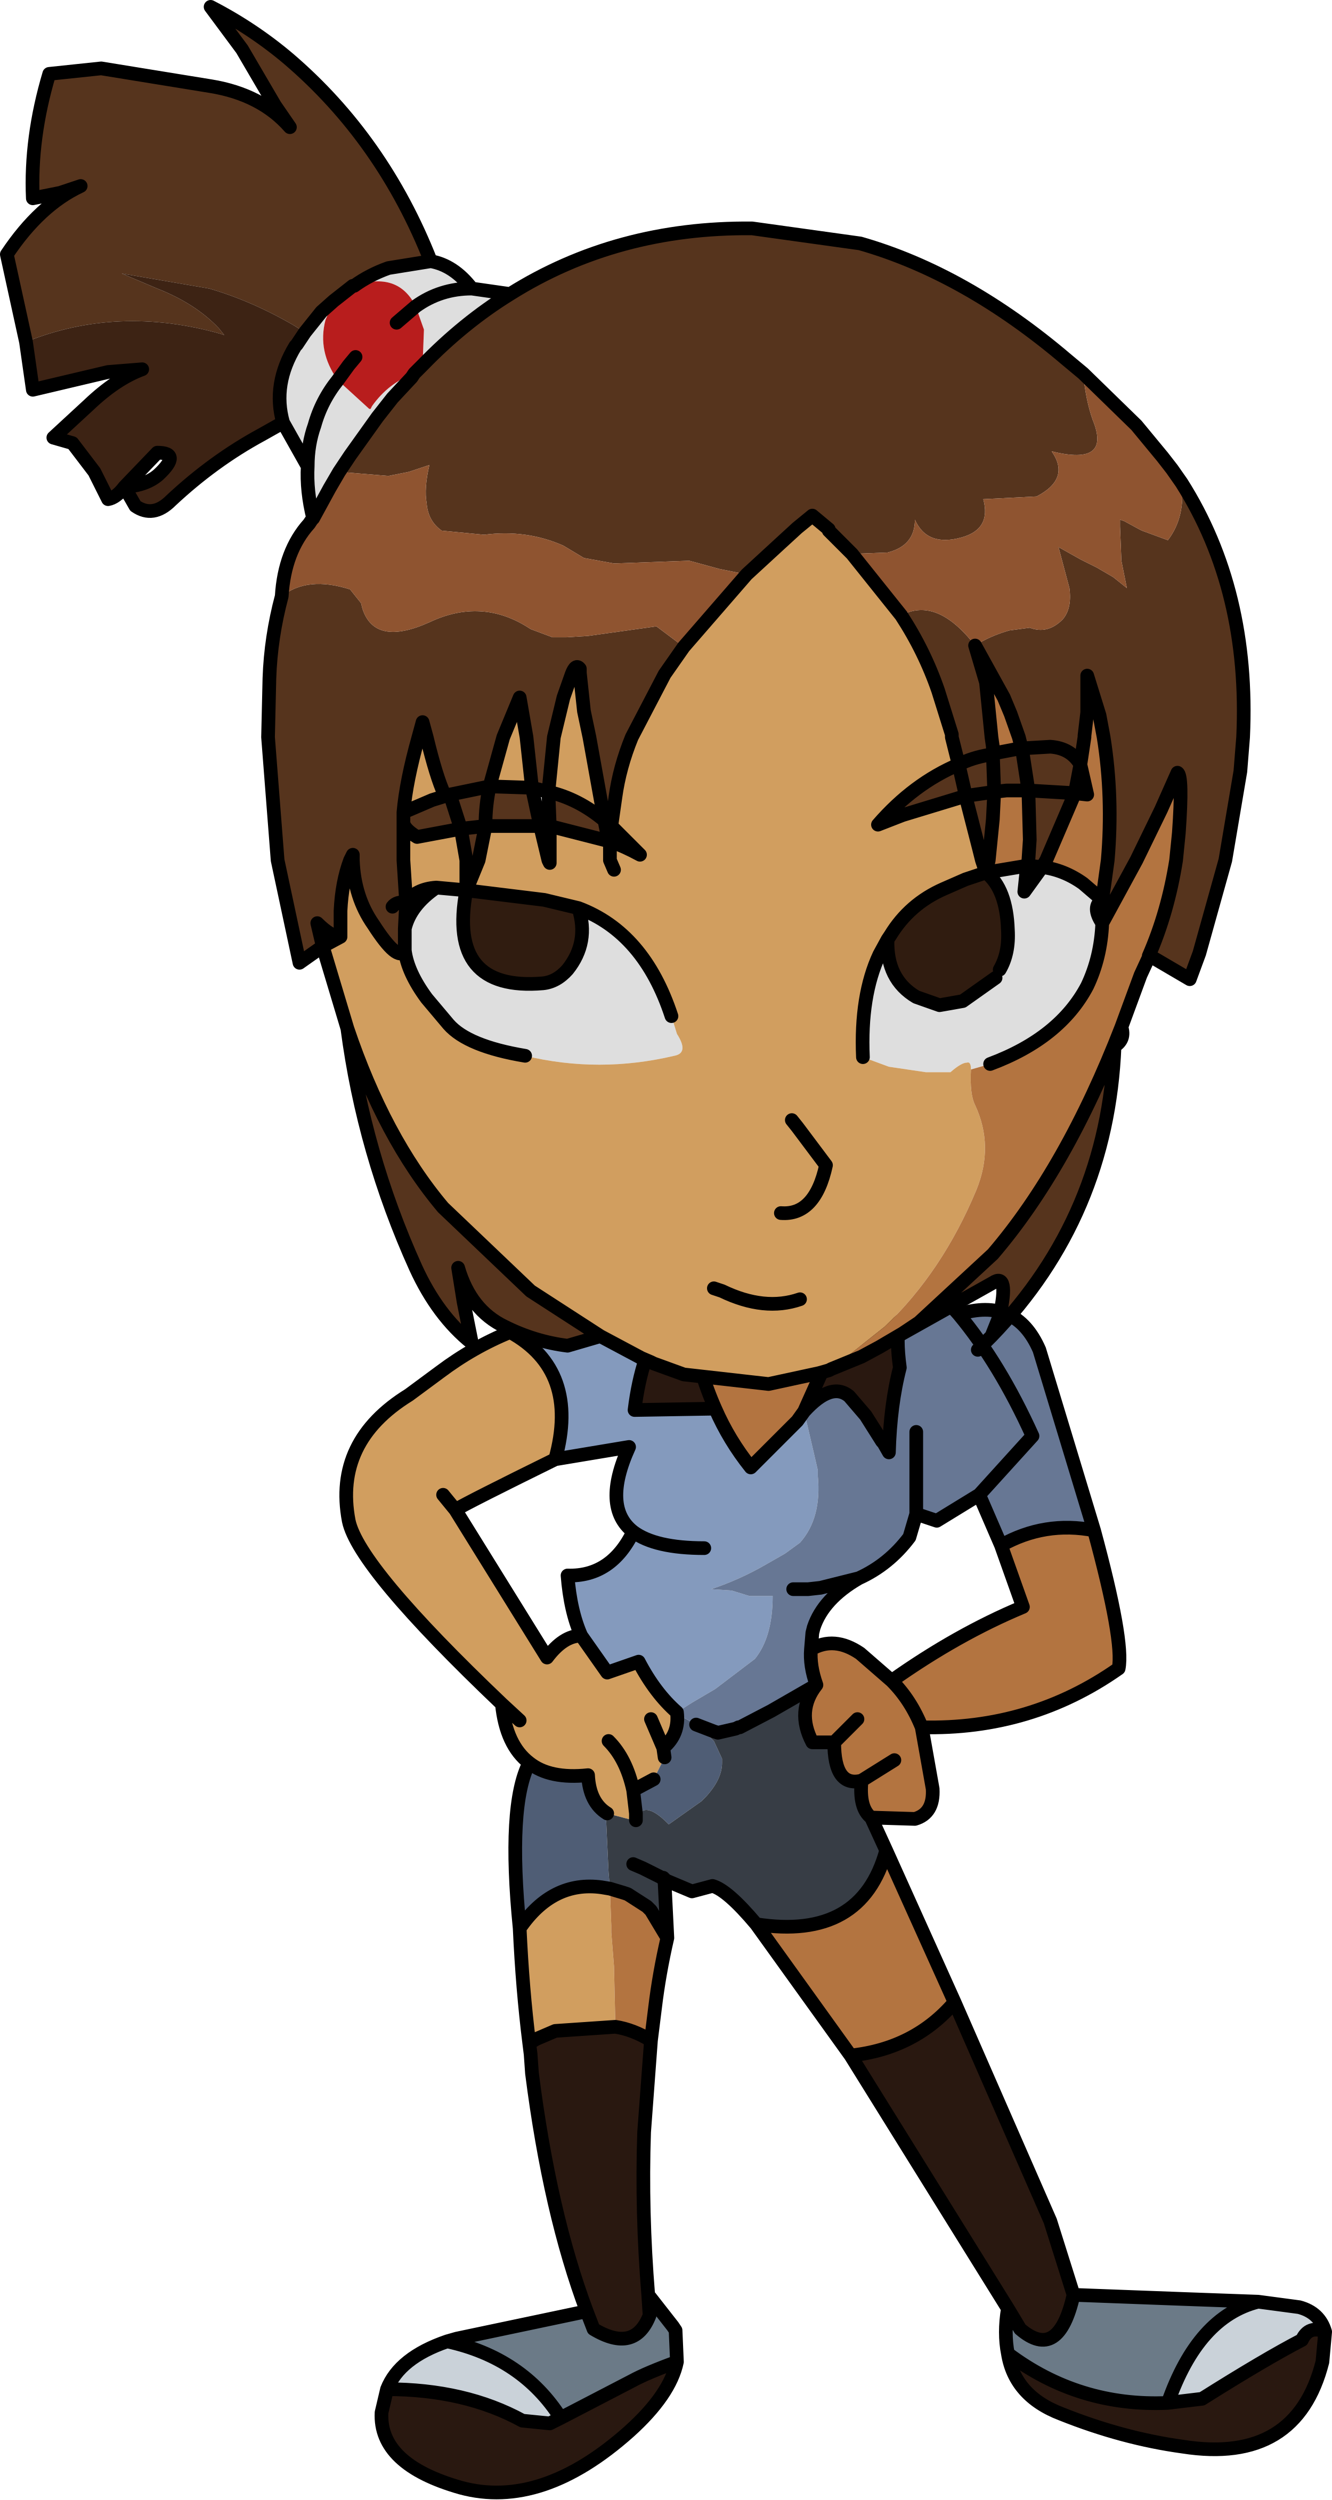
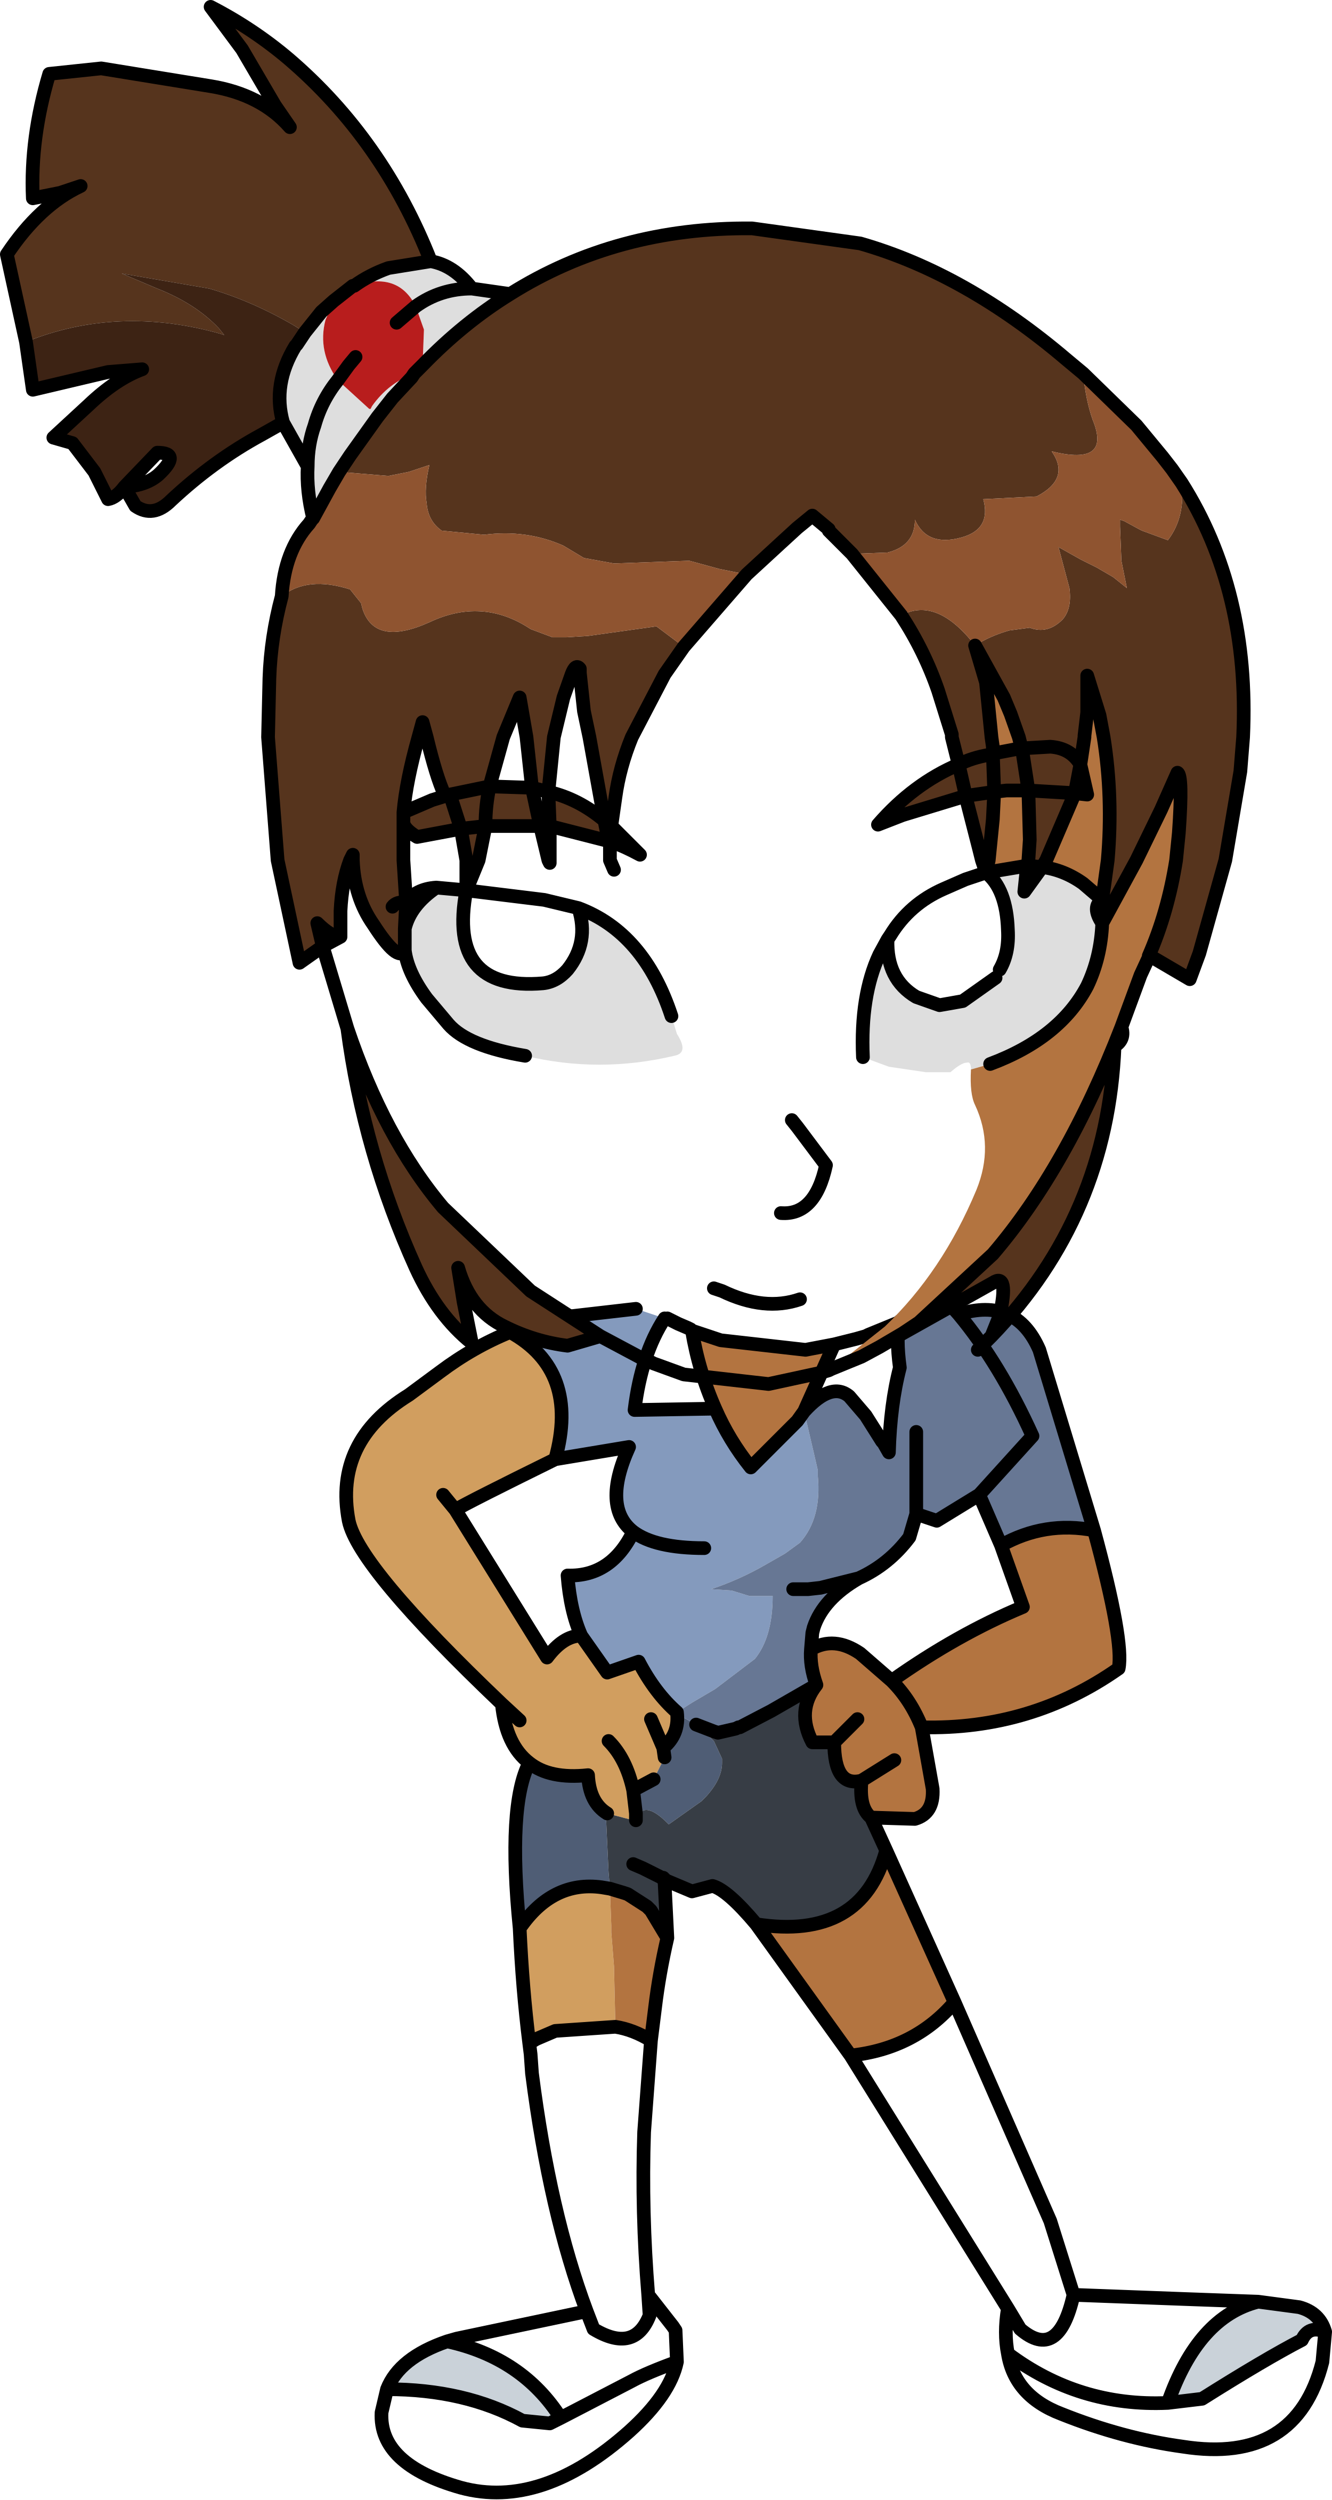
<svg xmlns="http://www.w3.org/2000/svg" height="91.4px" width="48.7px">
  <g transform="matrix(1.0, 0.0, 0.0, 1.0, 10.75, 7.6)">
    <path d="M5.45 47.05 L5.9 47.6 5.45 47.05 M9.55 45.75 Q6.4 47.3 5.9 47.6 L9.25 53.0 Q9.85 52.2 10.5 52.2 L11.45 53.55 12.6 53.15 Q13.2 54.3 14.0 55.0 14.1 55.8 13.5 56.3 L13.55 56.65 13.15 57.45 12.4 57.85 12.5 58.7 12.5 58.95 12.4 58.95 11.45 58.7 Q10.8 58.3 10.75 57.3 9.35 57.45 8.6 56.85 7.75 56.2 7.6 54.7 2.35 49.7 2.0 48.0 1.45 45.1 4.2 43.4 L5.35 42.55 Q6.55 41.65 7.9 41.1 10.45 42.5 9.55 45.75 M8.25 55.3 L7.6 54.7 8.25 55.3 M8.6 67.1 Q8.35 65.1 8.25 62.9 9.45 61.15 11.25 61.4 L11.55 61.45 11.6 62.8 11.6 63.05 11.7 64.3 11.7 64.35 11.75 66.5 9.55 66.65 8.85 66.95 8.6 67.1 M13.05 55.25 L13.5 56.3 13.05 55.25 M11.5 56.05 Q12.15 56.7 12.4 57.85 12.15 56.7 11.5 56.05" fill="#d19e5f" fill-rule="evenodd" stroke="none" />
-     <path d="M14.55 41.05 Q14.8 42.55 15.4 43.9 L12.45 43.95 Q12.7 41.9 13.55 40.6 L13.65 40.6 14.05 40.8 14.4 40.95 14.5 41.0 14.55 41.05 M18.65 44.0 L19.75 41.55 20.55 41.35 20.9 41.25 21.0 41.2 22.1 40.75 22.15 40.7 Q22.0 41.3 22.15 42.4 21.8 43.75 21.75 45.5 L21.55 45.15 21.5 45.1 20.9 44.15 20.3 43.45 Q19.65 42.9 18.65 44.0 M24.15 65.6 L27.65 73.6 28.5 76.3 Q27.95 78.75 26.55 77.55 L26.1 76.8 20.35 67.55 Q22.7 67.3 24.15 65.6 M37.7 77.65 L37.6 78.75 Q36.65 82.5 32.5 81.85 30.3 81.55 28.05 80.65 26.35 80.0 26.1 78.45 28.7 80.4 31.95 80.25 L33.2 80.1 Q35.5 78.65 36.85 77.95 37.1 77.4 37.7 77.65 M13.05 67.0 L12.8 70.35 Q12.7 73.25 12.95 76.3 L13.0 77.05 Q12.45 78.45 10.95 77.55 L10.7 76.9 Q9.35 73.3 8.7 68.2 L8.65 67.5 8.6 67.1 8.85 66.95 9.55 66.65 11.75 66.5 Q12.4 66.6 13.05 67.0 M14.0 78.75 Q13.75 79.95 12.25 81.3 9.05 84.15 6.1 83.35 3.1 82.5 3.2 80.6 L3.4 79.75 Q6.25 79.75 8.35 80.9 L9.35 81.0 9.75 80.8 12.35 79.45 Q12.9 79.15 14.0 78.75" fill="#291810" fill-rule="evenodd" stroke="none" />
    <path d="M9.55 45.75 Q10.45 42.5 7.9 41.1 L9.05 40.7 9.45 40.6 12.5 40.25 13.55 40.6 Q12.7 41.9 12.45 43.95 L15.4 43.9 Q15.9 45.05 16.7 46.05 L18.4 44.35 18.65 44.0 19.0 45.5 19.15 46.15 19.15 46.35 Q19.3 47.9 18.5 48.8 L17.95 49.2 17.25 49.6 Q16.3 50.15 15.25 50.5 L16.0 50.55 16.65 50.75 16.75 50.75 17.5 50.75 Q17.5 52.25 16.85 53.05 L15.4 54.15 14.55 54.65 14.0 55.0 Q13.2 54.3 12.6 53.15 L11.45 53.55 10.5 52.2 Q10.1 51.3 10.0 50.0 11.6 50.05 12.4 48.4 11.25 47.5 12.25 45.3 L9.55 45.75 M15.0 49.0 Q13.2 49.0 12.4 48.4 13.2 49.0 15.0 49.0" fill="#849abd" fill-rule="evenodd" stroke="none" />
    <path d="M8.25 62.9 Q7.8 58.4 8.6 56.85 9.35 57.45 10.75 57.3 10.8 58.3 11.45 58.7 L11.4 58.7 11.5 60.85 11.55 61.45 11.25 61.4 Q9.45 61.15 8.25 62.9 M14.0 55.0 L14.25 55.2 14.7 55.45 15.35 56.05 15.65 56.7 15.65 56.85 Q15.65 57.45 15.05 58.1 L14.9 58.25 13.7 59.1 13.65 59.05 Q12.75 58.15 12.5 58.95 L12.5 58.7 12.4 57.85 13.15 57.45 13.55 56.65 13.5 56.3 Q14.1 55.8 14.0 55.0" fill="#4f5d75" fill-rule="evenodd" stroke="none" />
-     <path d="M28.5 76.3 L32.5 76.45 35.25 76.55 Q33.05 77.1 31.95 80.25 28.7 80.4 26.1 78.45 25.95 77.7 26.1 76.8 L26.55 77.55 Q27.95 78.75 28.5 76.3 M12.95 76.3 L13.85 77.45 13.95 77.6 14.0 78.75 Q12.9 79.15 12.35 79.45 L9.75 80.8 Q8.35 78.6 5.6 78.0 L5.95 77.9 10.7 76.9 10.95 77.55 Q12.45 78.45 13.0 77.05 L12.95 76.3" fill="#6b7a87" fill-rule="evenodd" stroke="none" />
    <path d="M14.55 41.05 L15.6 41.4 18.7 41.75 19.75 41.55 18.65 44.0 18.4 44.35 16.7 46.05 Q15.9 45.05 15.4 43.9 14.8 42.55 14.55 41.05 M29.25 48.35 Q30.35 52.4 30.15 53.4 26.95 55.65 22.95 55.55 L23.35 57.8 Q23.4 58.7 22.7 58.9 L21.1 58.85 Q20.65 58.5 20.75 57.5 19.75 57.75 19.75 56.1 L18.95 56.1 Q18.35 54.95 19.1 54.0 18.85 53.3 18.9 52.7 19.75 52.2 20.7 52.85 L21.85 53.85 Q24.25 52.15 26.65 51.15 L25.85 48.9 Q27.45 48.0 29.25 48.35 M21.65 60.05 L24.15 65.6 Q22.7 67.3 20.35 67.55 L16.9 62.75 Q20.75 63.35 21.65 60.05 M13.65 63.25 Q13.35 64.55 13.2 65.8 L13.05 67.0 Q12.4 66.6 11.75 66.5 L11.7 64.35 11.7 64.3 11.6 63.05 11.6 62.8 11.55 61.45 12.05 61.6 12.2 61.65 12.9 62.1 13.05 62.25 13.65 63.25 M22.95 55.55 Q22.55 54.55 21.85 53.85 22.55 54.55 22.95 55.55 M21.95 56.75 L20.75 57.5 21.95 56.75 M20.6 55.25 L19.75 56.1 20.6 55.25" fill="#b37440" fill-rule="evenodd" stroke="none" />
    <path d="M22.15 40.7 L22.5 40.55 23.9 40.0 24.3 40.45 Q26.4 39.8 27.25 41.75 L29.25 48.35 Q27.45 48.0 25.85 48.9 L25.05 47.05 23.5 48.0 22.75 47.75 22.5 48.6 Q21.75 49.6 20.65 50.1 L19.25 50.45 18.8 50.5 18.55 50.5 18.25 50.5 18.55 50.5 18.8 50.5 19.25 50.45 20.65 50.1 Q19.35 50.85 19.0 51.9 L18.95 52.1 18.9 52.7 Q18.85 53.3 19.1 54.0 L17.45 54.95 16.3 55.55 16.25 55.55 16.15 55.6 15.5 55.75 15.35 55.7 14.7 55.45 14.25 55.2 14.0 55.0 14.55 54.65 15.4 54.15 16.85 53.05 Q17.5 52.25 17.5 50.75 L16.75 50.75 16.65 50.75 16.0 50.55 15.25 50.5 Q16.3 50.15 17.25 49.6 L17.95 49.2 18.5 48.8 Q19.3 47.9 19.15 46.35 L19.15 46.15 19.0 45.5 18.65 44.0 Q19.65 42.9 20.3 43.45 L20.9 44.15 21.5 45.1 21.55 45.15 21.75 45.5 Q21.8 43.75 22.15 42.4 22.0 41.3 22.15 40.7 M22.75 44.75 L22.75 46.35 22.75 47.75 22.75 46.35 22.75 44.75 M24.3 40.45 Q25.8 42.25 27.0 44.9 L25.05 47.05 27.0 44.9 Q25.8 42.25 24.3 40.45" fill="#677794" fill-rule="evenodd" stroke="none" />
    <path d="M21.1 58.85 L21.65 60.05 Q20.75 63.35 16.9 62.75 15.85 61.5 15.3 61.35 L14.55 61.55 13.6 61.15 13.5 61.05 13.55 61.25 13.65 63.25 13.05 62.25 12.9 62.1 12.2 61.65 12.05 61.6 11.55 61.45 11.5 60.85 11.4 58.7 11.45 58.7 12.4 58.95 12.5 58.95 Q12.75 58.15 13.65 59.05 L13.7 59.1 14.9 58.25 15.05 58.1 Q15.65 57.45 15.65 56.85 L15.65 56.7 15.35 56.05 14.7 55.45 15.35 55.7 15.5 55.75 16.15 55.6 16.25 55.55 16.3 55.55 17.45 54.95 19.1 54.0 Q18.35 54.95 18.95 56.1 L19.75 56.1 Q19.75 57.75 20.75 57.5 20.65 58.5 21.1 58.85 M12.4 60.55 L12.75 60.7 13.45 61.05 13.5 61.05 13.45 61.05 12.75 60.7 12.4 60.55" fill="#373d45" fill-rule="evenodd" stroke="none" />
    <path d="M35.25 76.55 L36.75 76.75 Q37.5 76.95 37.7 77.65 37.1 77.4 36.85 77.95 35.5 78.65 33.2 80.1 L31.95 80.25 Q33.05 77.1 35.25 76.55 M3.4 79.75 Q3.85 78.6 5.6 78.0 8.35 78.6 9.75 80.8 L9.35 81.0 8.35 80.9 Q6.25 79.75 3.4 79.75" fill="#cad2d9" fill-rule="evenodd" stroke="none" />
    <path d="M5.9 47.6 L5.45 47.05 M5.9 47.6 Q6.4 47.3 9.55 45.75 10.45 42.5 7.9 41.1 6.55 41.65 5.35 42.55 L4.2 43.4 Q1.45 45.1 2.0 48.0 2.35 49.7 7.6 54.7 L8.25 55.3 M12.5 40.25 L9.45 40.6 9.05 40.7 7.9 41.1 M19.75 41.55 L18.7 41.75 15.6 41.4 14.55 41.05 Q14.8 42.55 15.4 43.9 15.9 45.05 16.7 46.05 L18.4 44.35 18.65 44.0 19.75 41.55 20.55 41.35 20.9 41.25 21.0 41.2 22.1 40.75 22.15 40.7 22.5 40.55 M23.9 40.0 L24.3 40.45 Q26.4 39.8 27.25 41.75 L29.25 48.35 Q30.35 52.4 30.15 53.4 26.95 55.65 22.95 55.55 L23.35 57.8 Q23.4 58.7 22.7 58.9 L21.1 58.85 21.65 60.05 24.15 65.6 27.65 73.6 28.5 76.3 32.5 76.45 35.25 76.55 36.75 76.75 Q37.5 76.95 37.7 77.65 L37.6 78.75 Q36.65 82.5 32.5 81.85 30.3 81.55 28.05 80.65 26.35 80.0 26.1 78.45 25.95 77.7 26.1 76.8 L20.35 67.55 16.9 62.75 Q15.85 61.5 15.3 61.35 L14.55 61.55 13.6 61.15 13.5 61.05 13.55 61.25 13.65 63.25 Q13.35 64.55 13.2 65.8 L13.05 67.0 12.8 70.35 Q12.7 73.25 12.95 76.3 L13.85 77.45 13.95 77.6 14.0 78.75 Q13.75 79.95 12.25 81.3 9.05 84.15 6.1 83.35 3.1 82.5 3.2 80.6 L3.4 79.75 Q3.85 78.6 5.6 78.0 L5.95 77.9 10.7 76.9 Q9.35 73.3 8.7 68.2 L8.65 67.5 8.6 67.1 Q8.35 65.1 8.25 62.9 7.8 58.4 8.6 56.85 7.75 56.2 7.6 54.7 M13.55 40.6 Q12.7 41.9 12.45 43.95 L15.4 43.9 M14.55 41.05 L14.5 41.0 14.4 40.95 14.05 40.8 13.65 40.6 M12.4 48.4 Q13.2 49.0 15.0 49.0 M9.55 45.75 L12.25 45.3 Q11.25 47.5 12.4 48.4 11.6 50.05 10.0 50.0 10.1 51.3 10.5 52.2 L11.45 53.55 12.6 53.15 Q13.2 54.3 14.0 55.0 14.1 55.8 13.5 56.3 L13.05 55.25 M18.65 44.0 Q19.65 42.9 20.3 43.45 L20.9 44.15 21.5 45.1 21.55 45.15 21.75 45.5 Q21.8 43.75 22.15 42.4 22.0 41.3 22.15 40.7 M22.75 47.75 L22.75 46.35 22.75 44.75 M20.65 50.1 Q21.75 49.6 22.5 48.6 L22.75 47.75 23.5 48.0 25.05 47.05 27.0 44.9 Q25.8 42.25 24.3 40.45 M25.85 48.9 Q27.45 48.0 29.25 48.35 M25.05 47.05 L25.85 48.9 26.65 51.15 Q24.25 52.15 21.85 53.85 22.55 54.55 22.95 55.55 M21.85 53.85 L20.7 52.85 Q19.75 52.2 18.9 52.7 18.85 53.3 19.1 54.0 18.35 54.95 18.95 56.1 L19.75 56.1 20.6 55.25 M20.75 57.5 L21.95 56.75 M21.1 58.85 Q20.65 58.5 20.75 57.5 19.75 57.75 19.75 56.1 M24.15 65.6 Q22.7 67.3 20.35 67.55 M20.65 50.1 L19.25 50.45 18.8 50.5 18.55 50.5 18.25 50.5 M18.9 52.7 L18.95 52.1 19.0 51.9 Q19.35 50.85 20.65 50.1 M14.7 55.45 L15.35 55.7 15.5 55.75 16.15 55.6 16.25 55.55 16.3 55.55 17.45 54.95 19.1 54.0 M11.55 61.45 L12.05 61.6 12.2 61.65 12.9 62.1 13.05 62.25 13.65 63.25 M13.55 56.65 L13.5 56.3 M11.45 58.7 Q10.8 58.3 10.75 57.3 9.35 57.45 8.6 56.85 M12.5 58.95 L12.5 58.7 12.4 57.85 Q12.15 56.7 11.5 56.05 M8.25 62.9 Q9.45 61.15 11.25 61.4 L11.55 61.45 M11.75 66.5 Q12.4 66.6 13.05 67.0 M13.5 61.05 L13.45 61.05 12.75 60.7 12.4 60.55 M12.4 57.85 L13.15 57.45 M8.6 67.1 L8.85 66.95 9.55 66.65 11.75 66.5 M10.5 52.2 Q9.85 52.2 9.25 53.0 L5.9 47.6 M9.75 80.8 L12.35 79.45 Q12.9 79.15 14.0 78.75 M10.7 76.9 L10.95 77.55 Q12.45 78.45 13.0 77.05 L12.95 76.3 M9.75 80.8 Q8.35 78.6 5.6 78.0 M3.4 79.75 Q6.25 79.75 8.35 80.9 L9.35 81.0 9.75 80.8 M31.95 80.25 L33.2 80.1 Q35.5 78.65 36.85 77.95 37.1 77.4 37.7 77.65 M35.25 76.55 Q33.05 77.1 31.95 80.25 28.7 80.4 26.1 78.45 M26.1 76.8 L26.55 77.55 Q27.95 78.75 28.5 76.3 M21.65 60.05 Q20.75 63.35 16.9 62.75" fill="none" stroke="#000000" stroke-linecap="round" stroke-linejoin="round" stroke-width="0.5" />
    <path d="M-9.8 4.9 L-10.5 1.7 Q-9.3 -0.1 -7.8 -0.8 L-8.55 -0.55 -9.55 -0.35 Q-9.65 -2.55 -8.95 -4.9 L-7.05 -5.1 -3.05 -4.45 Q-1.2 -4.15 -0.15 -2.95 L-0.7 -3.75 -1.9 -5.8 -3.05 -7.35 Q-1.5 -6.55 -0.2 -5.45 3.25 -2.5 5.0 1.95 L3.45 2.2 Q2.75 2.45 2.2 2.85 L2.15 2.85 1.45 3.4 1.0 3.8 0.4 4.55 0.0 4.3 Q-1.55 3.4 -3.1 2.95 L-6.3 2.4 -5.0 2.95 Q-3.6 3.5 -2.75 4.4 L-2.55 4.65 -2.7 4.6 Q-6.45 3.55 -9.8 4.9 M7.9 3.15 Q11.8 0.7 16.75 0.75 L20.7 1.3 Q24.55 2.4 28.25 5.55 L28.85 6.05 Q28.95 7.05 29.2 7.75 29.9 9.45 27.7 8.9 28.4 9.9 27.15 10.55 L25.2 10.65 Q25.5 11.75 24.4 12.05 23.15 12.4 22.7 11.4 22.7 12.35 21.7 12.6 L20.4 12.65 19.55 11.8 19.55 11.75 18.95 11.25 18.4 11.7 17.8 12.25 16.55 13.4 15.55 13.2 14.45 12.9 11.7 13.0 10.6 12.8 10.35 12.65 9.85 12.35 Q8.5 11.75 6.95 11.95 L5.4 11.8 Q4.9 11.45 4.85 10.8 4.75 10.25 4.95 9.4 L4.2 9.65 3.45 9.8 1.65 9.65 2.05 9.05 3.05 7.65 3.6 6.95 4.3 6.2 4.4 6.05 4.7 5.75 Q6.2 4.2 7.9 3.15 M32.45 10.05 Q34.95 14.0 34.7 19.35 L34.6 20.6 34.05 23.85 33.1 27.25 32.75 28.2 31.3 27.35 31.25 27.35 Q31.95 25.75 32.25 23.85 L32.35 22.85 Q32.5 20.75 32.3 20.65 L31.7 22.0 30.8 23.85 29.55 26.15 Q29.15 25.55 29.55 25.3 L29.75 23.85 Q29.95 21.55 29.6 19.35 L29.45 18.55 29.0 17.1 29.0 18.45 28.9 19.3 28.9 19.35 28.75 20.35 Q28.4 19.75 27.65 19.7 L26.8 19.75 26.6 19.75 26.8 19.75 27.65 19.7 Q28.4 19.75 28.75 20.35 L28.55 21.4 27.5 23.85 27.35 24.1 26.8 24.05 26.85 23.85 26.9 23.1 26.85 21.3 26.05 21.3 25.6 21.35 25.55 22.35 25.4 23.85 25.3 24.3 25.15 23.85 25.05 23.45 24.55 21.5 22.25 22.2 21.35 22.55 Q22.65 21.05 24.3 20.35 L24.05 19.35 24.05 19.25 23.55 17.65 Q23.05 16.2 22.2 14.9 23.5 14.2 24.9 16.0 25.45 15.65 26.15 15.45 L26.9 15.35 Q27.55 15.6 28.1 15.05 28.45 14.65 28.35 13.9 L27.95 12.4 28.75 12.85 29.35 13.15 29.95 13.5 30.45 13.9 30.25 12.9 30.2 11.65 30.2 11.4 30.35 11.45 30.9 11.75 31.0 11.8 31.95 12.15 Q32.6 11.3 32.45 10.05 M30.25 29.95 Q30.4 30.4 30.0 30.65 29.75 36.85 25.5 41.25 L25.8 40.5 Q26.15 38.9 25.55 39.3 L22.25 41.15 22.85 40.75 25.55 38.25 Q28.25 35.1 30.25 29.95 M14.25 16.05 L13.55 17.05 12.35 19.35 Q11.9 20.45 11.75 21.55 L11.6 22.6 11.45 22.45 11.35 22.4 10.8 19.35 10.6 18.4 10.45 17.0 10.45 16.85 Q10.3 16.65 10.15 17.05 L9.85 17.9 9.5 19.35 9.3 21.35 8.7 21.2 9.0 22.6 7.0 22.6 6.75 23.85 6.3 24.95 6.3 23.85 6.1 22.7 4.5 23.0 Q4.0 22.7 4.0 22.45 L4.0 22.1 4.0 22.45 4.0 23.65 4.0 23.85 4.1 25.4 4.05 26.35 4.05 27.15 Q3.8 27.6 2.9 26.2 2.2 25.2 2.15 23.85 L2.15 23.65 2.05 23.85 Q1.75 24.65 1.7 25.7 L1.7 26.65 Q1.35 26.65 0.85 26.15 L1.05 27.0 0.2 27.6 -0.6 23.85 -0.95 19.35 -0.9 17.2 Q-0.85 15.7 -0.45 14.2 0.5 13.45 2.05 13.95 L2.45 14.45 2.5 14.65 Q2.95 16.05 4.95 15.15 5.9 14.7 6.8 14.75 7.75 14.8 8.65 15.4 L9.45 15.7 9.95 15.7 10.75 15.65 13.25 15.3 14.25 16.05 M26.6 19.75 L26.5 19.35 26.2 18.5 25.95 17.9 24.9 16.0 25.3 17.35 25.35 17.85 25.5 19.35 25.55 19.7 25.55 19.95 25.4 20.0 Q24.8 20.1 24.3 20.35 24.8 20.1 25.4 20.0 L25.55 19.95 26.6 19.75 26.65 20.0 26.85 21.3 28.55 21.4 26.85 21.3 26.65 20.0 26.6 19.75 M25.55 19.95 L25.6 21.35 24.55 21.5 24.55 21.45 24.3 20.35 24.55 21.45 24.55 21.5 25.6 21.35 25.55 19.95 M5.7 21.45 L7.15 21.15 Q7.0 21.85 7.0 22.55 L7.0 22.6 6.1 22.7 5.7 21.45 6.1 22.7 7.0 22.6 7.0 22.55 Q7.0 21.85 7.15 21.15 L5.7 21.45 5.5 21.45 Q5.2 20.8 4.85 19.35 L4.7 18.8 4.55 19.35 Q4.1 20.95 4.0 22.1 L5.05 21.65 5.7 21.45 M3.6 25.55 Q3.75 25.35 4.1 25.4 3.75 25.35 3.6 25.55 M8.7 21.2 L8.5 19.35 8.25 17.9 7.65 19.35 7.15 21.15 8.7 21.2 M9.35 22.6 L9.3 21.35 Q10.4 21.6 11.35 22.4 L11.5 23.15 9.35 22.6 M1.95 30.0 Q3.3 34.0 5.45 36.55 L8.65 39.6 11.2 41.25 10.0 41.6 Q8.8 41.45 7.7 40.9 6.45 40.3 6.0 38.75 L6.2 40.0 6.5 41.5 Q5.25 40.5 4.45 38.75 2.55 34.55 1.95 30.0" fill="#56341d" fill-rule="evenodd" stroke="none" />
    <path d="M0.4 4.55 L1.0 3.8 1.45 3.4 1.15 4.1 Q0.85 5.25 1.6 6.3 L2.75 7.35 2.8 7.35 2.85 7.25 Q3.45 6.4 4.4 6.05 L4.3 6.2 3.6 6.95 3.05 7.65 2.05 9.05 1.65 9.65 1.3 10.25 0.7 11.35 Q0.45 10.35 0.5 9.45 0.5 8.65 0.75 7.95 1.0 7.05 1.6 6.3 1.0 7.05 0.75 7.95 0.5 8.65 0.5 9.45 L-0.4 7.85 Q-0.8 6.45 0.05 5.05 L0.1 5.0 0.4 4.55 M2.2 2.85 Q2.75 2.45 3.45 2.2 L5.0 1.95 Q5.85 2.1 6.5 2.95 L7.9 3.15 Q6.2 4.2 4.7 5.75 L4.75 4.45 4.45 3.6 Q3.8 2.3 2.2 2.85 M29.55 25.3 Q29.15 25.55 29.55 26.15 29.5 27.4 29.0 28.45 28.0 30.35 25.45 31.3 L24.75 31.5 Q24.75 31.2 24.6 31.25 24.4 31.25 24.0 31.6 L23.9 31.6 23.1 31.6 21.75 31.4 20.8 31.05 Q20.7 28.8 21.4 27.3 L21.7 26.75 Q21.65 28.2 22.75 28.85 L23.6 29.15 24.45 29.0 25.65 28.15 25.75 27.95 25.8 27.85 Q26.15 27.25 26.1 26.4 26.05 24.9 25.3 24.3 L26.8 24.05 26.7 25.0 27.35 24.1 Q28.15 24.2 28.85 24.7 L29.55 25.3 M4.45 3.6 Q5.35 2.95 6.5 2.95 5.35 2.95 4.45 3.6 M5.2 24.85 L6.3 24.95 Q5.6 28.65 9.1 28.35 9.6 28.3 10.0 27.85 10.8 26.85 10.4 25.6 12.8 26.5 13.8 29.55 L14.0 30.2 Q14.45 30.9 13.9 31.0 11.15 31.65 8.45 31.0 6.35 30.65 5.65 29.85 L4.85 28.9 Q4.15 27.95 4.05 27.15 L4.05 27.1 4.05 26.35 Q4.25 25.5 5.2 24.85" fill="#dedede" fill-rule="evenodd" stroke="none" />
    <path d="M1.45 3.4 L2.15 2.85 2.2 2.85 Q3.8 2.3 4.45 3.6 L4.75 4.45 4.7 5.75 4.4 6.05 Q3.45 6.4 2.85 7.25 L2.8 7.35 2.75 7.35 1.6 6.3 2.0 5.75 2.25 5.45 2.0 5.75 1.6 6.3 Q0.85 5.25 1.15 4.1 L1.45 3.4 M3.75 4.2 L4.45 3.6 3.75 4.2" fill="#b81d1d" fill-rule="evenodd" stroke="none" />
    <path d="M-9.8 4.9 Q-6.45 3.55 -2.7 4.6 L-2.55 4.65 -2.75 4.4 Q-3.6 3.5 -5.0 2.95 L-6.3 2.4 -3.1 2.95 Q-1.55 3.4 0.0 4.3 L0.4 4.55 0.1 5.0 0.05 5.05 Q-0.8 6.45 -0.4 7.85 L-1.2 8.3 Q-2.95 9.25 -4.5 10.7 -5.15 11.35 -5.8 10.9 L-6.2 10.2 Q-5.4 10.15 -4.95 9.75 -4.1 8.95 -5.0 8.95 L-6.2 10.2 Q-6.5 10.6 -6.8 10.65 L-7.3 9.65 -8.1 8.6 -8.8 8.4 -7.5 7.2 Q-6.5 6.25 -5.55 5.9 L-6.8 6.0 -9.55 6.65 -9.8 4.9" fill="#3d2314" fill-rule="evenodd" stroke="none" />
    <path d="M28.85 6.05 L30.8 7.95 31.75 9.1 32.1 9.55 32.45 10.05 Q32.6 11.3 31.95 12.15 L31.0 11.8 30.9 11.75 30.35 11.45 30.2 11.4 30.2 11.65 30.25 12.9 30.45 13.9 29.95 13.5 29.35 13.15 28.75 12.85 27.95 12.4 28.35 13.9 Q28.45 14.65 28.1 15.05 27.55 15.6 26.9 15.35 L26.15 15.45 Q25.45 15.65 24.9 16.0 23.5 14.2 22.2 14.9 L20.4 12.65 21.7 12.6 Q22.7 12.35 22.7 11.4 23.15 12.4 24.4 12.05 25.5 11.75 25.2 10.65 L27.15 10.55 Q28.4 9.9 27.7 8.9 29.9 9.45 29.2 7.75 28.95 7.05 28.85 6.05 M16.55 13.4 L14.25 16.05 13.25 15.3 10.75 15.65 9.95 15.7 9.45 15.7 8.65 15.4 Q7.75 14.8 6.8 14.75 5.9 14.7 4.95 15.15 2.95 16.05 2.5 14.65 L2.45 14.45 2.05 13.95 Q0.5 13.45 -0.45 14.2 -0.35 12.55 0.55 11.55 L0.65 11.4 0.7 11.35 1.3 10.25 1.65 9.65 3.45 9.8 4.2 9.65 4.95 9.4 Q4.75 10.25 4.85 10.8 4.9 11.45 5.4 11.8 L6.95 11.95 Q8.5 11.75 9.85 12.35 L10.35 12.65 10.6 12.8 11.7 13.0 14.45 12.9 15.55 13.2 16.55 13.4" fill="#8f5430" fill-rule="evenodd" stroke="none" />
-     <path d="M20.4 12.65 L22.2 14.9 Q23.05 16.2 23.55 17.65 L24.05 19.25 24.05 19.35 24.3 20.35 Q22.65 21.05 21.35 22.55 L22.25 22.2 24.55 21.5 25.05 23.45 25.15 23.85 25.3 24.3 24.55 24.55 23.75 24.9 Q22.5 25.45 21.8 26.6 L21.7 26.75 21.4 27.3 Q20.7 28.8 20.8 31.05 L21.75 31.4 23.1 31.6 23.9 31.6 24.0 31.6 Q24.4 31.25 24.6 31.25 24.75 31.2 24.75 31.5 24.7 32.4 24.9 32.8 25.6 34.3 24.95 35.9 23.7 38.9 21.6 40.9 L19.65 42.45 19.55 42.5 19.2 42.6 17.35 43.0 14.25 42.65 13.15 42.25 13.05 42.2 12.7 42.05 11.2 41.25 8.65 39.6 5.45 36.55 Q3.3 34.0 1.95 30.0 L1.05 27.0 1.7 26.65 1.7 25.7 Q1.75 24.65 2.05 23.85 L2.15 23.65 2.15 23.85 Q2.2 25.2 2.9 26.2 3.8 27.6 4.05 27.15 4.15 27.95 4.85 28.9 L5.65 29.85 Q6.35 30.65 8.45 31.0 11.15 31.65 13.9 31.0 14.45 30.9 14.0 30.2 L13.8 29.55 Q12.8 26.5 10.4 25.6 L9.15 25.3 6.3 24.95 6.75 23.85 7.0 22.6 9.0 22.6 9.3 23.85 9.35 23.95 9.35 23.85 9.35 22.65 9.35 22.6 11.5 23.15 11.55 23.2 11.55 23.85 11.55 23.3 11.55 23.15 Q12.1 23.35 12.65 23.65 L11.6 22.6 11.75 21.55 Q11.9 20.45 12.35 19.35 L13.55 17.05 14.25 16.05 16.55 13.4 17.8 12.25 18.4 11.7 18.95 11.25 19.55 11.75 19.55 11.8 20.4 12.65 M11.7 24.2 L11.55 23.85 11.7 24.2 M5.7 21.45 L5.05 21.65 4.0 22.1 Q4.1 20.95 4.55 19.35 L4.7 18.8 4.85 19.35 Q5.2 20.8 5.5 21.45 L5.7 21.45 M4.0 22.45 Q4.0 22.7 4.5 23.0 L6.1 22.7 6.3 23.85 6.3 24.95 5.2 24.85 Q4.45 24.9 4.1 25.4 L4.0 23.85 4.0 23.65 4.0 22.45 M8.7 21.2 L7.15 21.15 7.65 19.35 8.25 17.9 8.5 19.35 8.7 21.2 M9.3 21.35 L9.5 19.35 9.85 17.9 10.15 17.05 Q10.3 16.65 10.45 16.85 L10.45 17.0 10.6 18.4 10.8 19.35 11.35 22.4 Q10.4 21.6 9.3 21.35 M17.8 36.75 Q19.05 36.85 19.45 35.0 L18.4 33.6 18.2 33.35 18.4 33.6 19.45 35.0 Q19.05 36.85 17.8 36.75 M18.5 39.9 Q17.2 40.35 15.65 39.6 L15.35 39.5 15.65 39.6 Q17.2 40.35 18.5 39.9" fill="#d19e5f" fill-rule="evenodd" stroke="none" />
    <path d="M31.25 27.35 L31.25 27.4 30.95 28.05 30.25 29.95 Q28.25 35.1 25.55 38.25 L22.85 40.75 22.25 41.15 21.4 41.65 20.75 42.0 19.65 42.45 21.6 40.9 Q23.7 38.9 24.95 35.9 25.6 34.3 24.9 32.8 24.7 32.4 24.75 31.5 L25.45 31.3 Q28.0 30.35 29.0 28.45 29.5 27.4 29.55 26.15 L30.8 23.85 31.7 22.0 32.3 20.65 Q32.5 20.75 32.35 22.85 L32.25 23.85 Q31.95 25.75 31.25 27.35 M24.9 16.0 L25.95 17.9 26.2 18.5 26.5 19.35 26.6 19.75 25.55 19.95 25.55 19.7 25.5 19.35 25.35 17.85 25.3 17.35 24.9 16.0 M28.75 20.35 L28.9 19.35 28.9 19.3 29.0 18.45 29.0 17.1 29.45 18.55 29.6 19.35 Q29.95 21.55 29.75 23.85 L29.55 25.3 28.85 24.7 Q28.15 24.2 27.35 24.1 L27.5 23.85 28.55 21.4 29.0 21.45 28.75 20.35 M25.6 21.35 L26.05 21.3 26.85 21.3 26.9 23.1 26.85 23.85 26.8 24.05 25.3 24.3 25.4 23.85 25.55 22.35 25.6 21.35" fill="#b37440" fill-rule="evenodd" stroke="none" />
-     <path d="M25.3 24.3 Q26.05 24.9 26.1 26.4 26.15 27.25 25.8 27.85 L25.75 27.95 25.65 28.15 24.45 29.0 23.6 29.15 22.75 28.85 Q21.65 28.2 21.7 26.75 L21.8 26.6 Q22.5 25.45 23.75 24.9 L24.55 24.55 25.3 24.3 M6.3 24.95 L9.15 25.3 10.4 25.6 Q10.8 26.85 10.0 27.85 9.6 28.3 9.1 28.35 5.6 28.65 6.3 24.95" fill="#301c10" fill-rule="evenodd" stroke="none" />
    <path d="M5.0 1.95 Q3.25 -2.5 -0.2 -5.45 -1.5 -6.55 -3.05 -7.35 L-1.9 -5.8 -0.7 -3.75 -0.15 -2.95 Q-1.2 -4.15 -3.05 -4.45 L-7.05 -5.1 -8.95 -4.9 Q-9.65 -2.55 -9.55 -0.35 L-8.55 -0.55 -7.8 -0.8 Q-9.3 -0.1 -10.5 1.7 L-9.8 4.9 -9.55 6.65 -6.8 6.0 -5.55 5.9 Q-6.5 6.25 -7.5 7.2 L-8.8 8.4 -8.1 8.6 -7.3 9.65 -6.8 10.65 Q-6.5 10.6 -6.2 10.2 L-5.0 8.95 Q-4.1 8.95 -4.95 9.75 -5.4 10.15 -6.2 10.2 L-5.8 10.9 Q-5.15 11.35 -4.5 10.7 -2.95 9.25 -1.2 8.3 L-0.4 7.85 0.5 9.45 Q0.45 10.35 0.7 11.35 L0.65 11.4 0.55 11.55 Q-0.35 12.55 -0.45 14.2 -0.85 15.7 -0.9 17.2 L-0.95 19.35 -0.6 23.85 0.2 27.6 1.05 27.0 0.85 26.15 Q1.35 26.65 1.7 26.65 L1.7 25.7 Q1.75 24.65 2.05 23.85 L2.15 23.65 2.15 23.85 Q2.2 25.2 2.9 26.2 3.8 27.6 4.05 27.15 L4.05 26.35 4.1 25.4 Q3.75 25.35 3.6 25.55 M0.4 4.55 L1.0 3.8 1.45 3.4 2.15 2.85 M2.2 2.85 Q2.75 2.45 3.45 2.2 L5.0 1.95 Q5.85 2.1 6.5 2.95 L7.9 3.15 Q11.8 0.7 16.75 0.75 L20.7 1.3 Q24.55 2.4 28.25 5.55 L28.85 6.05 30.8 7.95 31.75 9.1 32.1 9.55 32.45 10.05 Q34.95 14.0 34.7 19.35 L34.6 20.6 34.05 23.85 33.1 27.25 32.75 28.2 31.3 27.35 31.25 27.35 31.25 27.4 30.95 28.05 30.25 29.95 Q30.4 30.4 30.0 30.65 29.75 36.85 25.5 41.25 L25.0 41.75 M20.4 12.65 L22.2 14.9 Q23.05 16.2 23.55 17.65 L24.05 19.25 24.05 19.35 24.3 20.35 Q24.8 20.1 25.4 20.0 L25.55 19.95 26.6 19.75 26.65 20.0 26.85 21.3 28.55 21.4 28.75 20.35 29.0 21.45 28.55 21.4 27.5 23.85 27.35 24.1 Q28.15 24.2 28.85 24.7 L29.55 25.3 Q29.15 25.55 29.55 26.15 L30.8 23.85 31.7 22.0 32.3 20.65 Q32.5 20.75 32.35 22.85 L32.25 23.85 Q31.95 25.75 31.25 27.35 M20.4 12.65 L19.55 11.8 19.55 11.75 18.95 11.25 18.4 11.7 17.8 12.25 16.55 13.4 14.25 16.05 13.55 17.05 12.35 19.35 Q11.9 20.45 11.75 21.55 L11.6 22.6 12.65 23.65 Q12.1 23.35 11.55 23.15 L11.55 23.3 11.55 23.85 11.7 24.2 M24.9 16.0 L25.95 17.9 26.2 18.5 26.5 19.35 26.6 19.75 26.8 19.75 27.65 19.7 Q28.4 19.75 28.75 20.35 L28.9 19.35 28.9 19.3 29.0 18.45 29.0 17.1 29.45 18.55 29.6 19.35 Q29.95 21.55 29.75 23.85 L29.55 25.3 M25.55 19.95 L25.55 19.7 25.5 19.35 25.35 17.85 25.3 17.35 24.9 16.0 M25.3 24.3 L25.15 23.85 25.05 23.45 24.55 21.5 22.25 22.2 21.35 22.55 Q22.65 21.05 24.3 20.35 L24.55 21.45 24.55 21.5 25.6 21.35 25.55 19.95 M25.6 21.35 L26.05 21.3 26.85 21.3 26.9 23.1 26.85 23.85 26.8 24.05 27.35 24.1 26.7 25.0 26.8 24.05 25.3 24.3 Q26.05 24.9 26.1 26.4 26.15 27.25 25.8 27.85 M25.65 28.15 L24.45 29.0 23.6 29.15 22.75 28.85 Q21.65 28.2 21.7 26.75 L21.4 27.3 Q20.7 28.8 20.8 31.05 M25.45 31.3 Q28.0 30.35 29.0 28.45 29.5 27.4 29.55 26.15 M25.6 21.35 L25.55 22.35 25.4 23.85 25.3 24.3 24.55 24.55 23.75 24.9 Q22.5 25.45 21.8 26.6 L21.7 26.75 M1.65 9.65 L1.3 10.25 0.7 11.35 M6.5 2.95 Q5.35 2.95 4.45 3.6 L3.75 4.2 M4.7 5.75 Q6.2 4.2 7.9 3.15 M4.4 6.05 L4.7 5.75 M1.65 9.65 L2.05 9.05 3.05 7.65 3.6 6.95 4.3 6.2 4.4 6.05 M1.6 6.3 Q1.0 7.05 0.75 7.95 0.5 8.65 0.5 9.45 M1.6 6.3 L2.0 5.75 2.25 5.45 M-0.4 7.85 Q-0.8 6.45 0.05 5.05 L0.1 5.0 0.4 4.55 M5.7 21.45 L6.1 22.7 7.0 22.6 7.0 22.55 Q7.0 21.85 7.15 21.15 L5.7 21.45 5.05 21.65 4.0 22.1 4.0 22.45 Q4.0 22.7 4.5 23.0 L6.1 22.7 6.3 23.85 6.3 24.95 6.75 23.85 7.0 22.6 9.0 22.6 8.7 21.2 7.15 21.15 7.65 19.35 8.25 17.9 8.5 19.35 8.7 21.2 9.3 21.35 9.5 19.35 9.85 17.9 10.15 17.05 Q10.3 16.65 10.45 16.85 L10.45 17.0 10.6 18.4 10.8 19.35 11.35 22.4 11.45 22.45 11.6 22.6 11.55 23.15 11.5 23.15 11.55 23.2 11.55 23.85 M5.7 21.45 L5.5 21.45 Q5.2 20.8 4.85 19.35 L4.7 18.8 4.55 19.35 Q4.1 20.95 4.0 22.1 M4.0 22.45 L4.0 23.65 4.0 23.85 4.1 25.4 Q4.45 24.9 5.2 24.85 L6.3 24.95 9.15 25.3 10.4 25.6 Q12.8 26.5 13.8 29.55 M8.45 31.0 Q6.35 30.65 5.65 29.85 L4.85 28.9 Q4.15 27.95 4.05 27.15 L4.05 27.1 4.05 26.35 Q4.25 25.5 5.2 24.85 M9.0 22.6 L9.35 22.6 9.3 21.35 Q10.4 21.6 11.35 22.4 L11.5 23.15 9.35 22.6 9.35 22.65 9.35 23.85 9.35 23.95 9.3 23.85 9.0 22.6 M10.4 25.6 Q10.8 26.85 10.0 27.85 9.6 28.3 9.1 28.35 5.6 28.65 6.3 24.95 M1.7 26.65 L1.05 27.0 1.95 30.0 Q3.3 34.0 5.45 36.55 L8.65 39.6 11.2 41.25 12.7 42.05 13.05 42.2 13.15 42.25 14.25 42.65 17.35 43.0 19.2 42.6 19.55 42.5 19.65 42.45 20.75 42.0 21.4 41.65 22.25 41.15 25.55 39.3 Q26.15 38.9 25.8 40.5 L25.5 41.25 M1.95 30.0 Q2.55 34.55 4.45 38.75 5.25 40.5 6.5 41.5 L6.2 40.0 6.0 38.75 Q6.45 40.3 7.7 40.9 8.8 41.45 10.0 41.6 L11.2 41.25 M15.35 39.5 L15.65 39.6 Q17.2 40.35 18.5 39.9 M18.2 33.35 L18.4 33.6 19.45 35.0 Q19.05 36.85 17.8 36.75 M30.25 29.95 Q28.25 35.1 25.55 38.25 L22.85 40.75 22.25 41.15" fill="none" stroke="#000000" stroke-linecap="round" stroke-linejoin="round" stroke-width="0.5" />
  </g>
</svg>